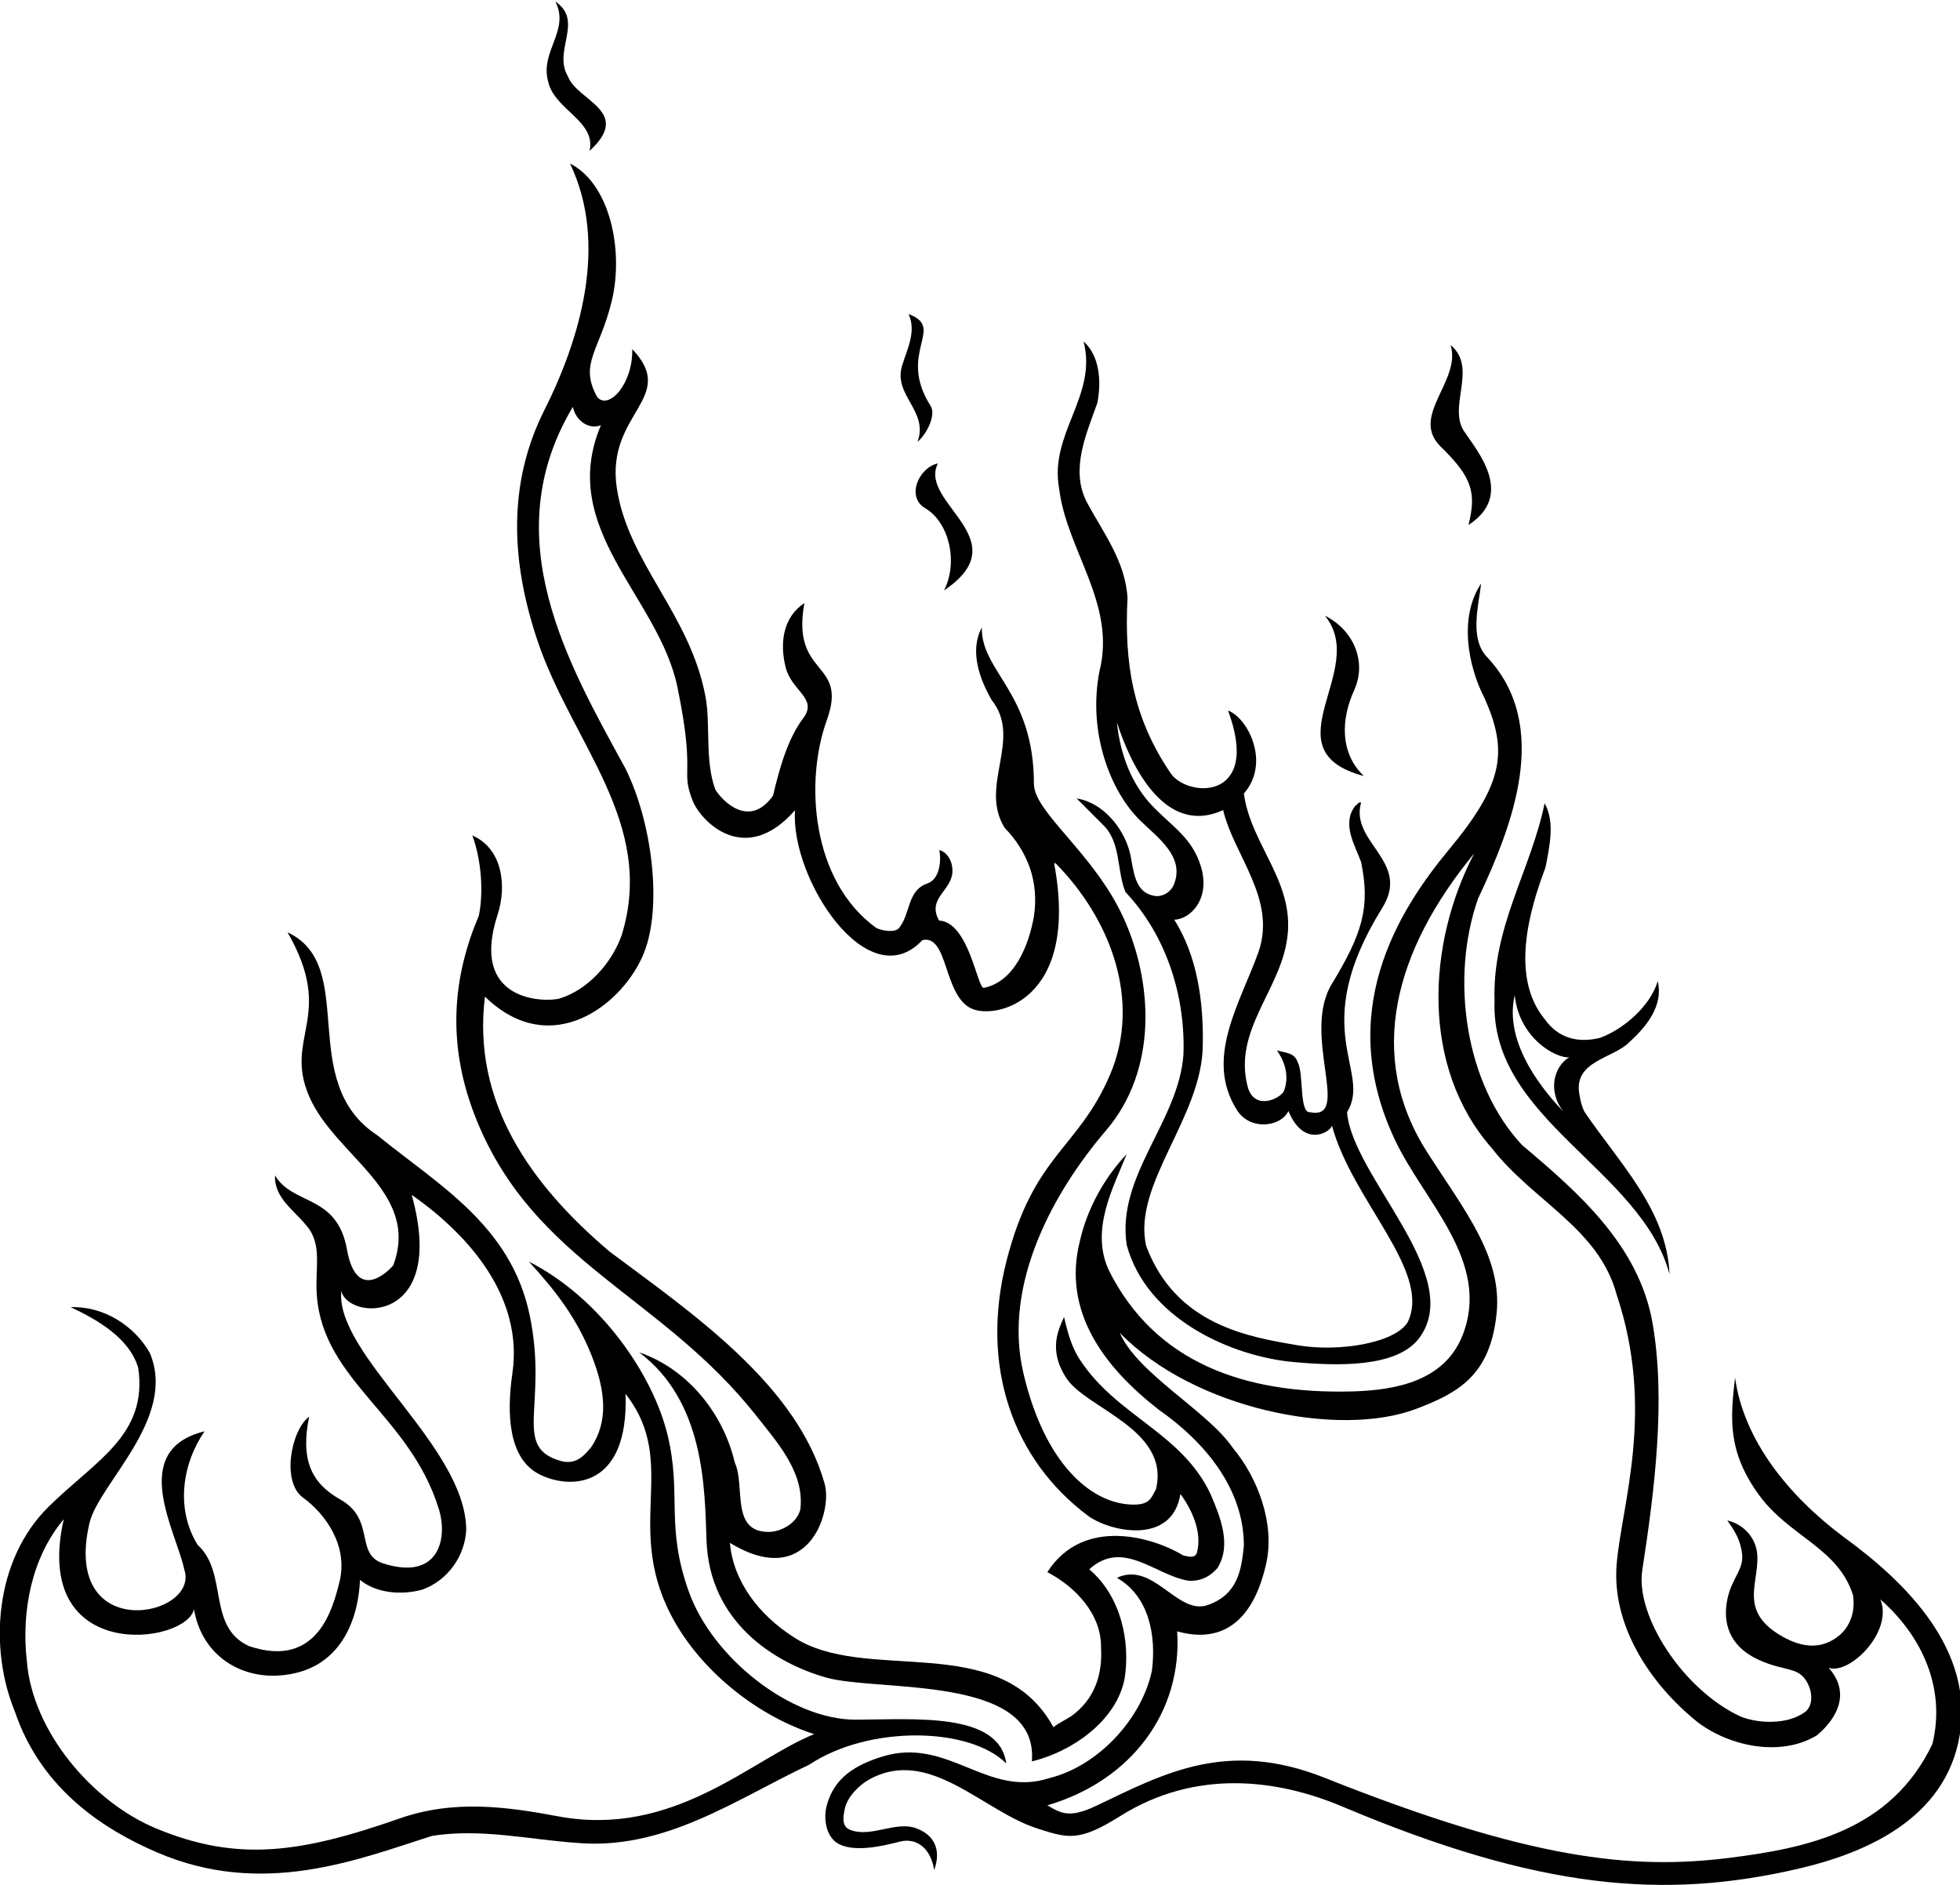
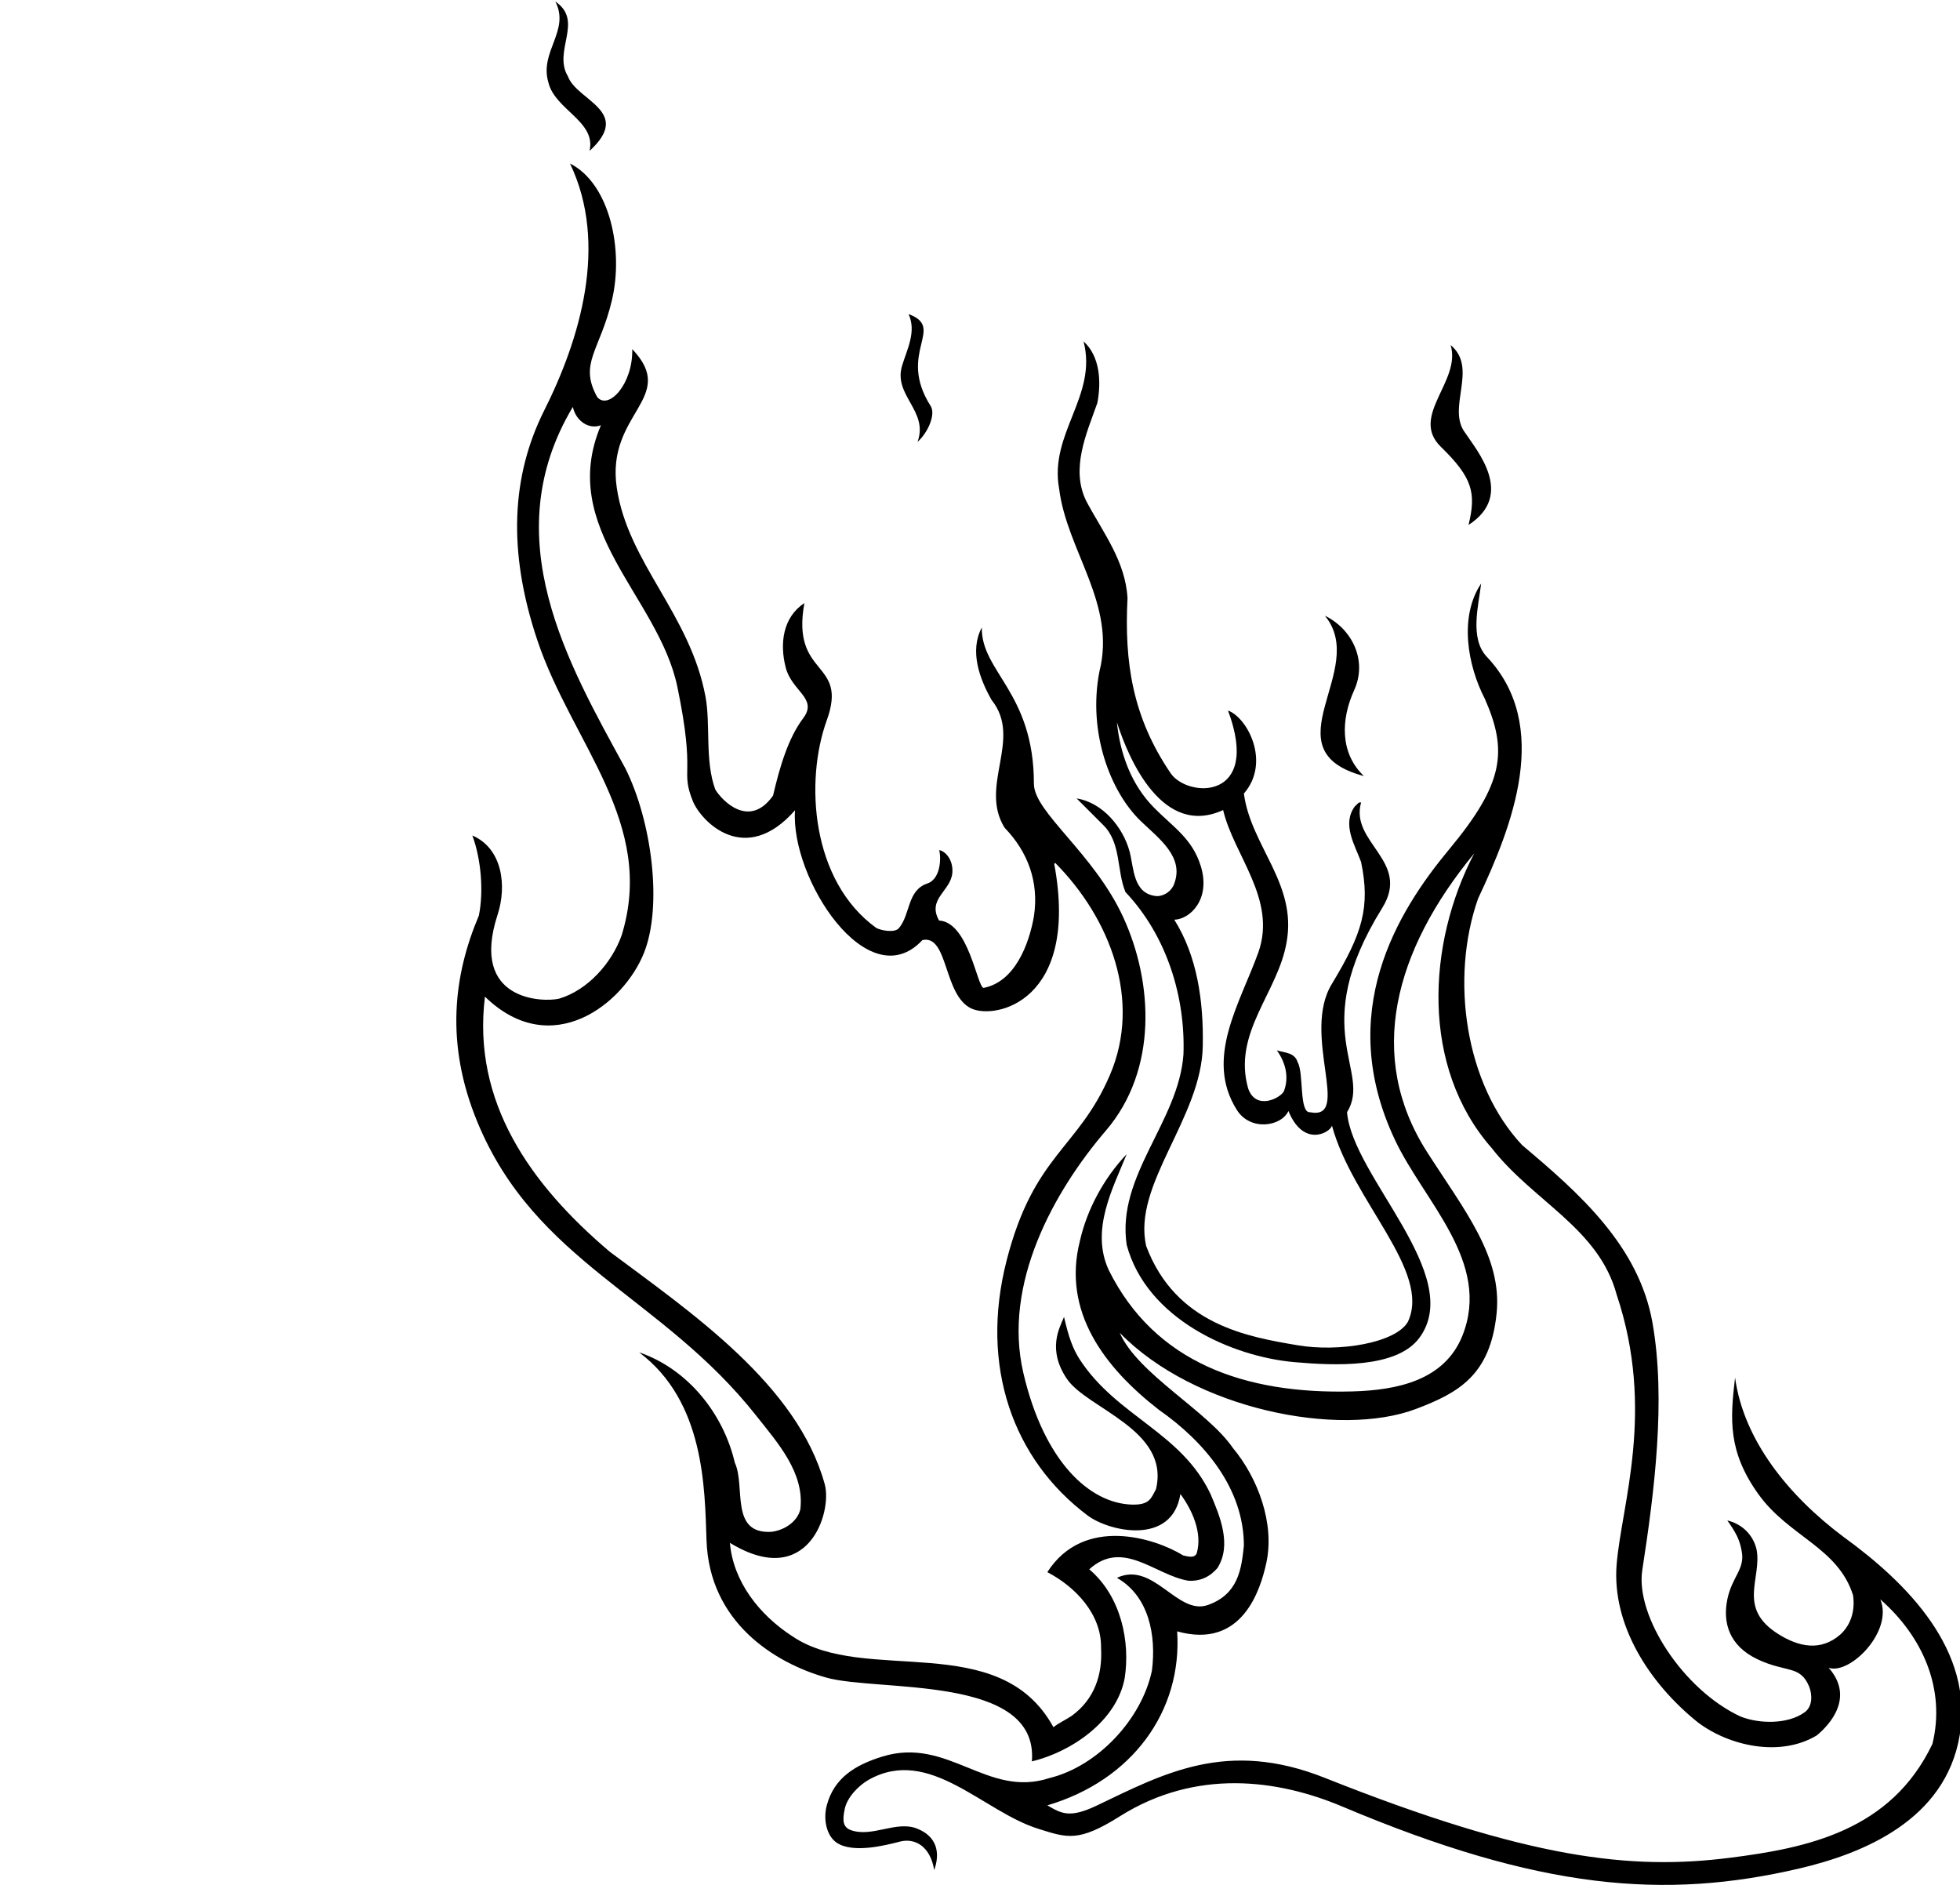
<svg xmlns="http://www.w3.org/2000/svg" width="521pt" height="501pt" viewBox="0 0 521 501" version="1.1">
  <g id="surface1">
    <path style=" stroke:none;fill-rule:nonzero;fill:rgb(0%,0%,0%);fill-opacity:1;" d="M 145.781 21.938 C 147.512 29.184 158.547 32.266 156.707 40.109 C 168.281 29.562 153.352 26.805 150.973 20.312 C 146.863 13.496 155.301 5.602 147.621 0.41 C 151.621 8.199 143.293 13.715 145.781 21.938 " />
    <path style=" stroke:none;fill-rule:nonzero;fill:rgb(0%,0%,0%);fill-opacity:1;" d="M 126.852 298.098 C 142.32 335.688 175.852 344.34 201.055 376.305 C 206.723 383.492 213.93 391.449 212.738 401.184 C 211.871 404.645 208.195 406.809 204.949 407.133 C 193.918 407.676 198.242 395.02 195.324 388.746 C 192.297 375.766 182.883 363.863 169.902 359.43 C 187.316 372.52 187.32 395.504 187.805 409.406 C 188.562 431.148 205.871 441.965 219.609 445.859 C 233.344 449.754 276.18 444.941 274.289 468.141 C 284.672 465.652 296.789 457.539 298.949 446.074 C 300.465 436.449 298.086 424.332 289.539 417.086 C 298.52 408.973 306.957 418.598 315.824 420.113 C 318.965 420.332 321.559 419.141 323.613 416.762 C 327.508 410.594 324.262 402.914 321.773 397.074 C 313.988 380.633 296.973 376.535 287.051 361.379 C 285.105 358.402 284.023 355.156 282.836 350.02 C 281.59 352.992 278.344 358.672 283.59 366.461 C 288.957 374.426 311.066 379.98 307.281 395.773 C 305.98 398.262 305.523 400.047 300.789 399.887 C 289.66 399.504 277.531 388.555 272.016 364.867 C 266.5 341.176 280.129 316.648 293.977 300.477 C 307.82 284.305 306.469 261.047 298.629 243.902 C 290.785 226.758 274.828 215.887 274.828 208.316 C 274.828 183.977 260.766 178.566 260.984 166.777 C 257.629 173.051 260.441 180.516 263.578 186.031 C 271.91 196.414 260.117 208.855 267.039 219.996 C 273.207 226.379 276.234 234.383 274.828 243.578 C 273.531 250.934 269.801 260.941 261.469 262.562 C 259.738 262.453 257.52 245.094 249.625 244.66 C 246.379 238.926 252.691 236.848 253.141 232.059 C 253.465 228.598 251.301 226.164 249.625 225.945 C 250.059 226.812 250.492 233.465 246.488 234.816 C 241.078 236.645 242.055 243.039 238.914 246.715 C 237.836 247.906 234.59 247.418 232.969 246.66 C 215.551 234.113 213.93 207.559 219.77 191.441 C 225.609 175.324 210.195 180.191 213.82 160.285 C 208.09 164.074 207.223 170.996 208.844 177.379 C 210.469 183.762 217.496 185.598 213.496 190.898 C 209.492 196.199 207.223 203.988 205.492 211.453 C 199.109 220.484 191.809 212.641 190.133 209.828 C 187.316 202.148 188.918 192.574 187.535 185.164 C 183.426 163.152 166.93 149.633 163.953 129.676 C 160.98 109.719 180.449 105.824 168.062 92.789 C 168.281 102.035 161.789 109.066 158.762 105.551 C 153.785 96.574 159.465 93.273 162.656 79.809 C 165.848 66.34 162.062 48.762 151.516 43.461 C 161.789 64.879 154.219 90.191 144.484 109.445 C 136.152 126.32 134.746 146.117 142.859 170.238 C 152.094 197.688 174.445 218.699 165.254 248.555 C 162.656 255.91 156.273 263.156 148.594 265.43 C 144.484 266.402 124.742 266.188 132.258 243.145 C 134.785 235.41 133.559 225.516 125.555 222.055 C 127.934 228.434 128.582 237.09 127.285 243.363 C 120.578 259.156 118.293 277.305 126.852 298.098 Z M 128.906 264.887 C 146.645 282.141 165.848 266.727 171.199 253.207 C 176.152 240.699 173.258 218.266 166.227 204.203 C 151.082 176.512 131.504 142.871 152.27 108.148 C 153.137 112.043 156.652 114.207 159.734 113.016 C 148.051 140.602 175.094 158.555 180.07 182.625 C 185.047 206.691 180.719 204.312 184.184 212.965 C 186.398 218.32 198.027 230.488 211.332 215.348 C 210.035 233.465 230.75 265.375 245.191 249.852 C 252.113 248.34 250.727 264.492 258.172 268.023 C 264.555 271.055 286.996 266.188 280.238 229.625 C 280.348 229.516 280.453 229.406 280.453 229.301 C 295.164 244.121 303.496 265.914 295.059 285.656 C 286.621 305.398 274.828 306.75 267.582 334.984 C 260.336 363.215 269.348 387.988 289.137 402.805 C 294.84 407.078 311.605 410.863 313.77 397.074 C 316.801 401.184 319.719 407.348 318.098 412.867 C 317.449 414.273 315.609 413.625 314.527 413.406 C 306.957 408.758 288.078 402.754 278.398 417.844 C 285.863 421.738 292.785 428.984 292.676 437.855 C 293.109 445.102 290.945 451.594 284.891 456.027 C 283.266 457.109 281.535 457.867 280.02 459.055 C 265.633 432.77 229.938 447.914 210.684 434.934 C 201.812 429.199 194.891 420.332 194.023 410.055 C 214.793 422.766 221.285 401.941 219.23 394.477 C 211.945 368.023 183.855 348.938 162.113 332.711 C 141.02 314.863 125.445 292.906 128.906 264.887 " />
    <path style=" stroke:none;fill-rule:nonzero;fill:rgb(0%,0%,0%);fill-opacity:1;" d="M 243.891 117.449 C 246.598 115.07 248.812 110.16 247.379 107.906 C 238.32 93.652 251.57 87.164 241.512 83.484 C 243.676 88.137 241.078 92.895 239.781 97.223 C 237.402 105.121 246.922 109.23 243.891 117.449 " />
    <path style=" stroke:none;fill-rule:nonzero;fill:rgb(0%,0%,0%);fill-opacity:1;" d="M 281.535 129.891 C 283.59 146.441 296.789 160.504 292.246 178.461 C 289.109 194.578 295.109 210.477 303.332 218.32 C 308.281 223.043 314.742 227.785 312.148 234.816 C 311.5 236.766 309.551 238.172 307.496 238.172 C 301.113 237.629 301.438 230.707 300.25 226.27 C 298.52 219.891 293.109 213.289 286.188 212.211 C 288.566 214.59 290.84 216.859 293.219 219.238 C 298.086 224 296.789 231.355 299.168 237.09 C 310.309 248.879 315.121 265.215 314.582 280.25 C 313.285 298.203 296.734 312.43 299.492 330.871 C 304.793 350.559 327.426 360.566 344.059 362.027 C 354.723 362.961 371.297 363.758 377.32 355.535 C 389.492 338.934 359.473 312.699 358.066 295.609 C 364.883 284.574 347.156 273.906 367.422 241.309 C 375.156 228.867 358.77 224 361.797 213.289 C 361.039 213.074 360.719 213.941 360.176 214.266 C 356.605 219.023 360.176 224.648 361.797 229.086 C 364.285 241.09 362.176 248.066 354.012 261.535 C 345.844 275.004 359.473 297.828 348.223 295.609 C 345.266 295.828 346.617 285.074 344.926 282.305 C 344.168 279.707 341.465 279.816 339.406 279.168 C 341.68 282.305 342.762 286.305 341.246 290.094 C 340.137 292.012 333.781 295.121 331.781 289.281 C 327.562 274.461 339.73 263.809 342.004 250.395 C 344.816 234.816 332.484 224.863 330.645 210.91 C 337.84 202.637 331.617 190.738 326.426 188.844 C 335.406 212.91 315.664 212.102 311.176 205.504 C 301.047 190.617 298.844 176.078 299.711 158.988 C 299.168 149.145 293.219 141.574 288.781 133.242 C 284.457 124.59 288.891 115.07 291.703 107.066 C 292.785 101.336 292.352 94.629 288.027 90.734 C 291.812 105.227 278.832 115.18 281.535 129.891 Z M 325.129 215.293 C 327.941 227.301 339.406 238.926 334.539 252.988 C 329.672 266.617 320.098 281.223 328.754 294.961 C 332.32 300.691 340.543 299.449 342.488 295.285 C 346.469 305.043 353.523 301.07 354.062 299.18 C 359.473 319.191 380.566 337.852 374.238 351.316 C 370.992 356.941 355.949 359.43 344.871 357.535 C 331.891 355.32 312.582 352.184 304.684 331.195 C 300.898 314.863 319.504 297.016 319.719 277.867 C 319.938 265.969 318.207 254.07 312.148 244.445 C 316.477 244.281 321.883 238.871 319.18 230.164 C 316.898 222.82 311.832 219.828 306.688 214.59 C 300.789 208.586 297.762 200.527 296.895 191.98 C 300.141 202.148 309.172 222.648 325.129 215.293 " />
    <path style=" stroke:none;fill-rule:nonzero;fill:rgb(0%,0%,0%);fill-opacity:1;" d="M 383 118.75 C 391.383 126.914 392.465 130.973 390.355 139.52 C 402.742 131.512 392.629 119.832 389.492 115.07 C 384.406 108.473 393.059 97.871 385.598 91.707 C 388.516 101.336 374.617 110.582 383 118.75 " />
-     <path style=" stroke:none;fill-rule:nonzero;fill:rgb(0%,0%,0%);fill-opacity:1;" d="M 245.945 135.082 C 252.234 138.754 254.816 149.359 250.922 156.934 C 271.043 143.41 244 133.676 249.301 123.184 C 244.27 124.211 240.754 132.055 245.945 135.082 " />
    <path style=" stroke:none;fill-rule:nonzero;fill:rgb(0%,0%,0%);fill-opacity:1;" d="M 489.98 408.43 C 475.27 397.398 463.48 382.688 461.207 366.137 C 459.91 377.172 459.262 385.715 467.375 397.074 C 475.488 408.43 488.574 411.242 492.578 424.008 C 493.117 427.902 492.145 431.688 489.223 434.395 C 484.031 438.938 478.199 437.77 472.676 434.285 C 461.695 427.359 468.348 419.574 466.941 411.895 C 465.969 407.566 462.641 404.914 459.152 404.105 C 461.828 407.891 462.469 409.52 462.992 412.379 C 463.859 417.086 460.398 419.031 459.152 425.09 C 457.91 431.148 459.531 437.367 467.156 440.992 C 474.785 444.613 478.516 442.504 480.895 448.238 C 481.762 450.402 481.867 453.648 479.598 455.16 C 475.16 458.297 467.699 458.191 462.723 456.242 C 447.469 449.211 434.652 429.523 436.547 417.301 C 439.773 396.449 442.871 372.031 439.25 351.535 C 435.625 331.035 419.672 317.027 404.633 304.371 C 389.383 288.145 385.434 260.02 392.898 238.82 C 401.984 219.562 412.512 192.855 395.223 174.566 C 390.57 169.645 393.059 160.828 393.711 155.094 C 387.762 163.965 390.141 176.945 394.684 185.707 C 400.848 199.66 399.723 208.277 385.219 225.73 C 371.371 242.391 354.875 269.16 370.777 302.91 C 378.578 319.469 396.52 335.414 388.734 354.996 C 383.973 366.895 371.383 369.496 359.418 369.812 C 330.809 370.57 306.957 362.133 294.73 337.578 C 289.758 326.871 295.922 315.621 299.492 306.75 C 293.324 313.242 288.891 321.625 287.051 329.844 C 282.293 348.559 293.543 363.434 308.039 374.684 C 320.262 383.227 330.645 395.668 330.645 410.812 C 329.996 416.977 329.184 423.711 321.07 426.578 C 312.961 429.445 306.605 414.785 296.895 419.355 C 305.441 424.223 307.391 434.719 306.199 444.02 C 303.496 456.891 291.812 469.441 278.938 472.578 C 262.391 477.984 252.035 461.488 234.59 466.844 C 227.098 469.145 221.691 472.656 219.77 479.824 C 218.77 483.559 219.707 487.969 222.445 489.777 C 226.828 492.668 235.43 490.426 239.242 489.453 C 243.055 488.477 247.246 490.508 248.328 497.023 C 249.949 492.535 249.137 488.074 243.676 485.965 C 238.215 483.855 231.816 488.406 226.207 486.422 C 223.988 485.641 223.906 483.746 224.559 480.719 C 225.203 477.688 228.234 474.52 230.992 472.984 C 247.109 464.004 261.309 481.555 276.129 486.098 C 283.699 488.477 286.719 489.633 297.652 482.746 C 317.965 469.953 339.707 472.926 356.824 480.148 C 409.23 502.27 442.496 504.973 478.352 496.59 C 495.297 492.629 517.133 483.719 520.918 461.219 C 524.703 438.719 507.18 420.871 489.98 408.43 Z M 513.672 463.492 C 502.648 486.609 480.355 491.184 459.695 493.777 C 433.562 497.062 406.527 494.156 352.172 472.523 C 326.109 462.148 309.336 471.383 291.539 479.879 C 284.293 483.34 282.129 481.988 278.398 479.824 C 300.926 473.199 314.312 454.809 312.906 433.582 C 330.266 438.449 335.062 422.406 336.594 415.461 C 338.922 404.914 334.324 392.746 327.727 384.852 C 321.02 375.008 302.414 365.164 297.652 354.238 C 317.449 374.574 355.957 382.199 376.402 374.465 C 387.809 370.148 396.145 365.434 397.82 349.102 C 399.371 333.996 389.27 321.707 379.32 306.156 C 363.098 280.789 370.562 252.664 391.871 226.812 C 379.32 250.824 377.594 283.602 396.52 305.129 C 407.555 319.297 424.973 326.438 429.73 344.07 C 440.062 374.898 431.027 399.887 429.73 415.785 C 428.434 431.688 438.223 447.266 451.309 457.758 C 459.746 464.141 473.324 467.059 482.949 461.219 C 486.305 458.461 493.062 451.16 486.09 443.262 C 491.711 445.211 503.34 433.582 499.824 425.09 C 511.074 434.934 517.242 448.887 513.672 463.492 " />
    <path style=" stroke:none;fill-rule:nonzero;fill:rgb(0%,0%,0%);fill-opacity:1;" d="M 362.555 206.262 C 356.176 200.203 356.391 191.277 359.961 183.438 C 363.527 175.594 359.473 167.211 352.172 163.641 C 364.07 178.027 336.758 199.391 362.555 206.262 " />
-     <path style=" stroke:none;fill-rule:nonzero;fill:rgb(0%,0%,0%);fill-opacity:1;" d="M 397.277 265.969 C 396.09 297.555 436.219 310.645 443.793 338.66 C 443.035 321.461 430.488 309.238 421.184 295.5 C 420.535 294.203 420.102 292.688 419.887 291.176 C 417.938 281.871 428.863 281.438 433.191 276.895 C 437.844 272.676 442.172 267.16 440.656 260.777 C 438.711 267.27 431.785 273.434 425.402 275.812 C 419.453 277.328 414.152 275.922 410.586 270.84 C 401.496 259.805 406.363 242.281 410.801 230.598 C 411.883 225.082 413.395 218.484 410.586 213.508 C 406.906 231.355 396.629 246.391 397.277 265.969 Z M 402.633 264.512 C 403.824 275.922 413.559 281.328 417.129 281.008 C 413.289 283.223 411.125 289.715 415.613 295.5 C 411.395 291.066 399.496 277.816 402.633 264.512 " />
-     <path style=" stroke:none;fill-rule:nonzero;fill:rgb(0%,0%,0%);fill-opacity:1;" d="M 267.473 468.684 C 265.633 454.945 242.941 457.008 227.504 457.055 C 210.195 457.109 189.375 440.613 183.102 423.035 C 176.824 405.457 181.262 397.344 177.477 381.496 C 173.688 365.648 159.898 345.152 140.59 335.309 C 147.512 342.879 153.137 350.02 157.141 359.973 C 161.141 369.922 161.629 377.871 157.191 384.578 C 155.68 386.312 153.406 389.504 149.133 388.312 C 135.957 384.641 145.781 373.492 140.805 349.586 C 135.828 325.68 116.574 314.973 100.348 301.773 C 78.5 287.551 95.535 256.723 76.441 247.797 C 89.316 270.242 75.309 275.488 82.176 291.391 C 89.043 307.289 111.867 316.758 104.516 336.336 C 103.105 337.957 94.766 346.262 92.234 332.117 C 89.586 317.297 77.848 320.488 73.09 312.375 C 72.875 318.324 77.957 321.461 81.418 325.68 C 85.855 330.766 83.637 337.039 84.23 344.395 C 85.961 367.109 109.039 376.172 116.684 401.184 C 119.062 408.973 116.629 420.332 101.648 415.461 C 94.293 412.867 99.863 403.836 90.453 398.535 C 82.668 394.148 79.852 387.879 82.176 376.52 C 77.418 380.035 74.711 393.828 80.555 398.047 C 86.395 402.266 92.652 410.777 90.234 420.438 C 88.504 427.359 84.449 443.586 66.273 437.531 C 54.918 432.445 60.758 418.059 52.535 410.594 C 46.59 400.969 48.48 388.961 54.375 380.414 C 33.879 385.445 46.91 407.133 48.969 417.086 C 53.348 429.797 16.301 437.367 23.766 404.863 C 26.18 394.348 47.184 377.008 39.828 359.594 C 35.719 352.344 27.551 347.098 18.789 347.422 C 25.711 350.668 34.363 355.535 36.742 363.539 C 39.34 381.391 25.477 388.129 13 400.371 C -1.547 414.652 -2.953 438.18 3.969 454.945 C 11.109 475.93 28.098 486.449 41.719 492.32 C 69.844 504.434 95.156 494.211 114.844 487.938 C 127.715 485.883 140.695 488.91 153.027 489.777 C 176.504 491.941 195.43 478.309 215.117 469.008 C 231.129 458.406 257.793 459 267.473 468.684 Z M 148.379 482.746 C 135.02 480.254 120.859 478.195 106.297 483.285 C 79.852 492.535 63.184 494.934 41.559 485.988 C 24.684 479.012 8.512 460.246 7.105 441.207 C 5.699 428.445 8.297 414.055 16.949 403.781 C 8.188 442.504 49.562 437.098 51.562 427.688 C 53.617 439.801 63.625 446.02 74.172 445.316 C 90.988 444.195 95.266 429.797 95.699 419.898 C 100.023 423.469 106.73 424.008 112.246 422.492 C 118.953 420.113 123.715 413.516 123.93 406.375 C 123.605 384.199 89.043 360.023 90.723 343.098 C 92.559 351.102 119.062 352.184 109.434 317.566 C 125.281 328.656 139.074 345.152 136.207 364.945 C 134.621 375.91 135.18 387.66 143.348 391.828 C 151.516 395.992 167.199 395.723 166.277 370.465 C 180.992 389.23 165.035 406.27 179.531 431.363 C 187.426 445.031 201.922 456.242 216.418 460.895 C 199.648 467.656 179.098 488.477 148.379 482.746 " />
  </g>
</svg>